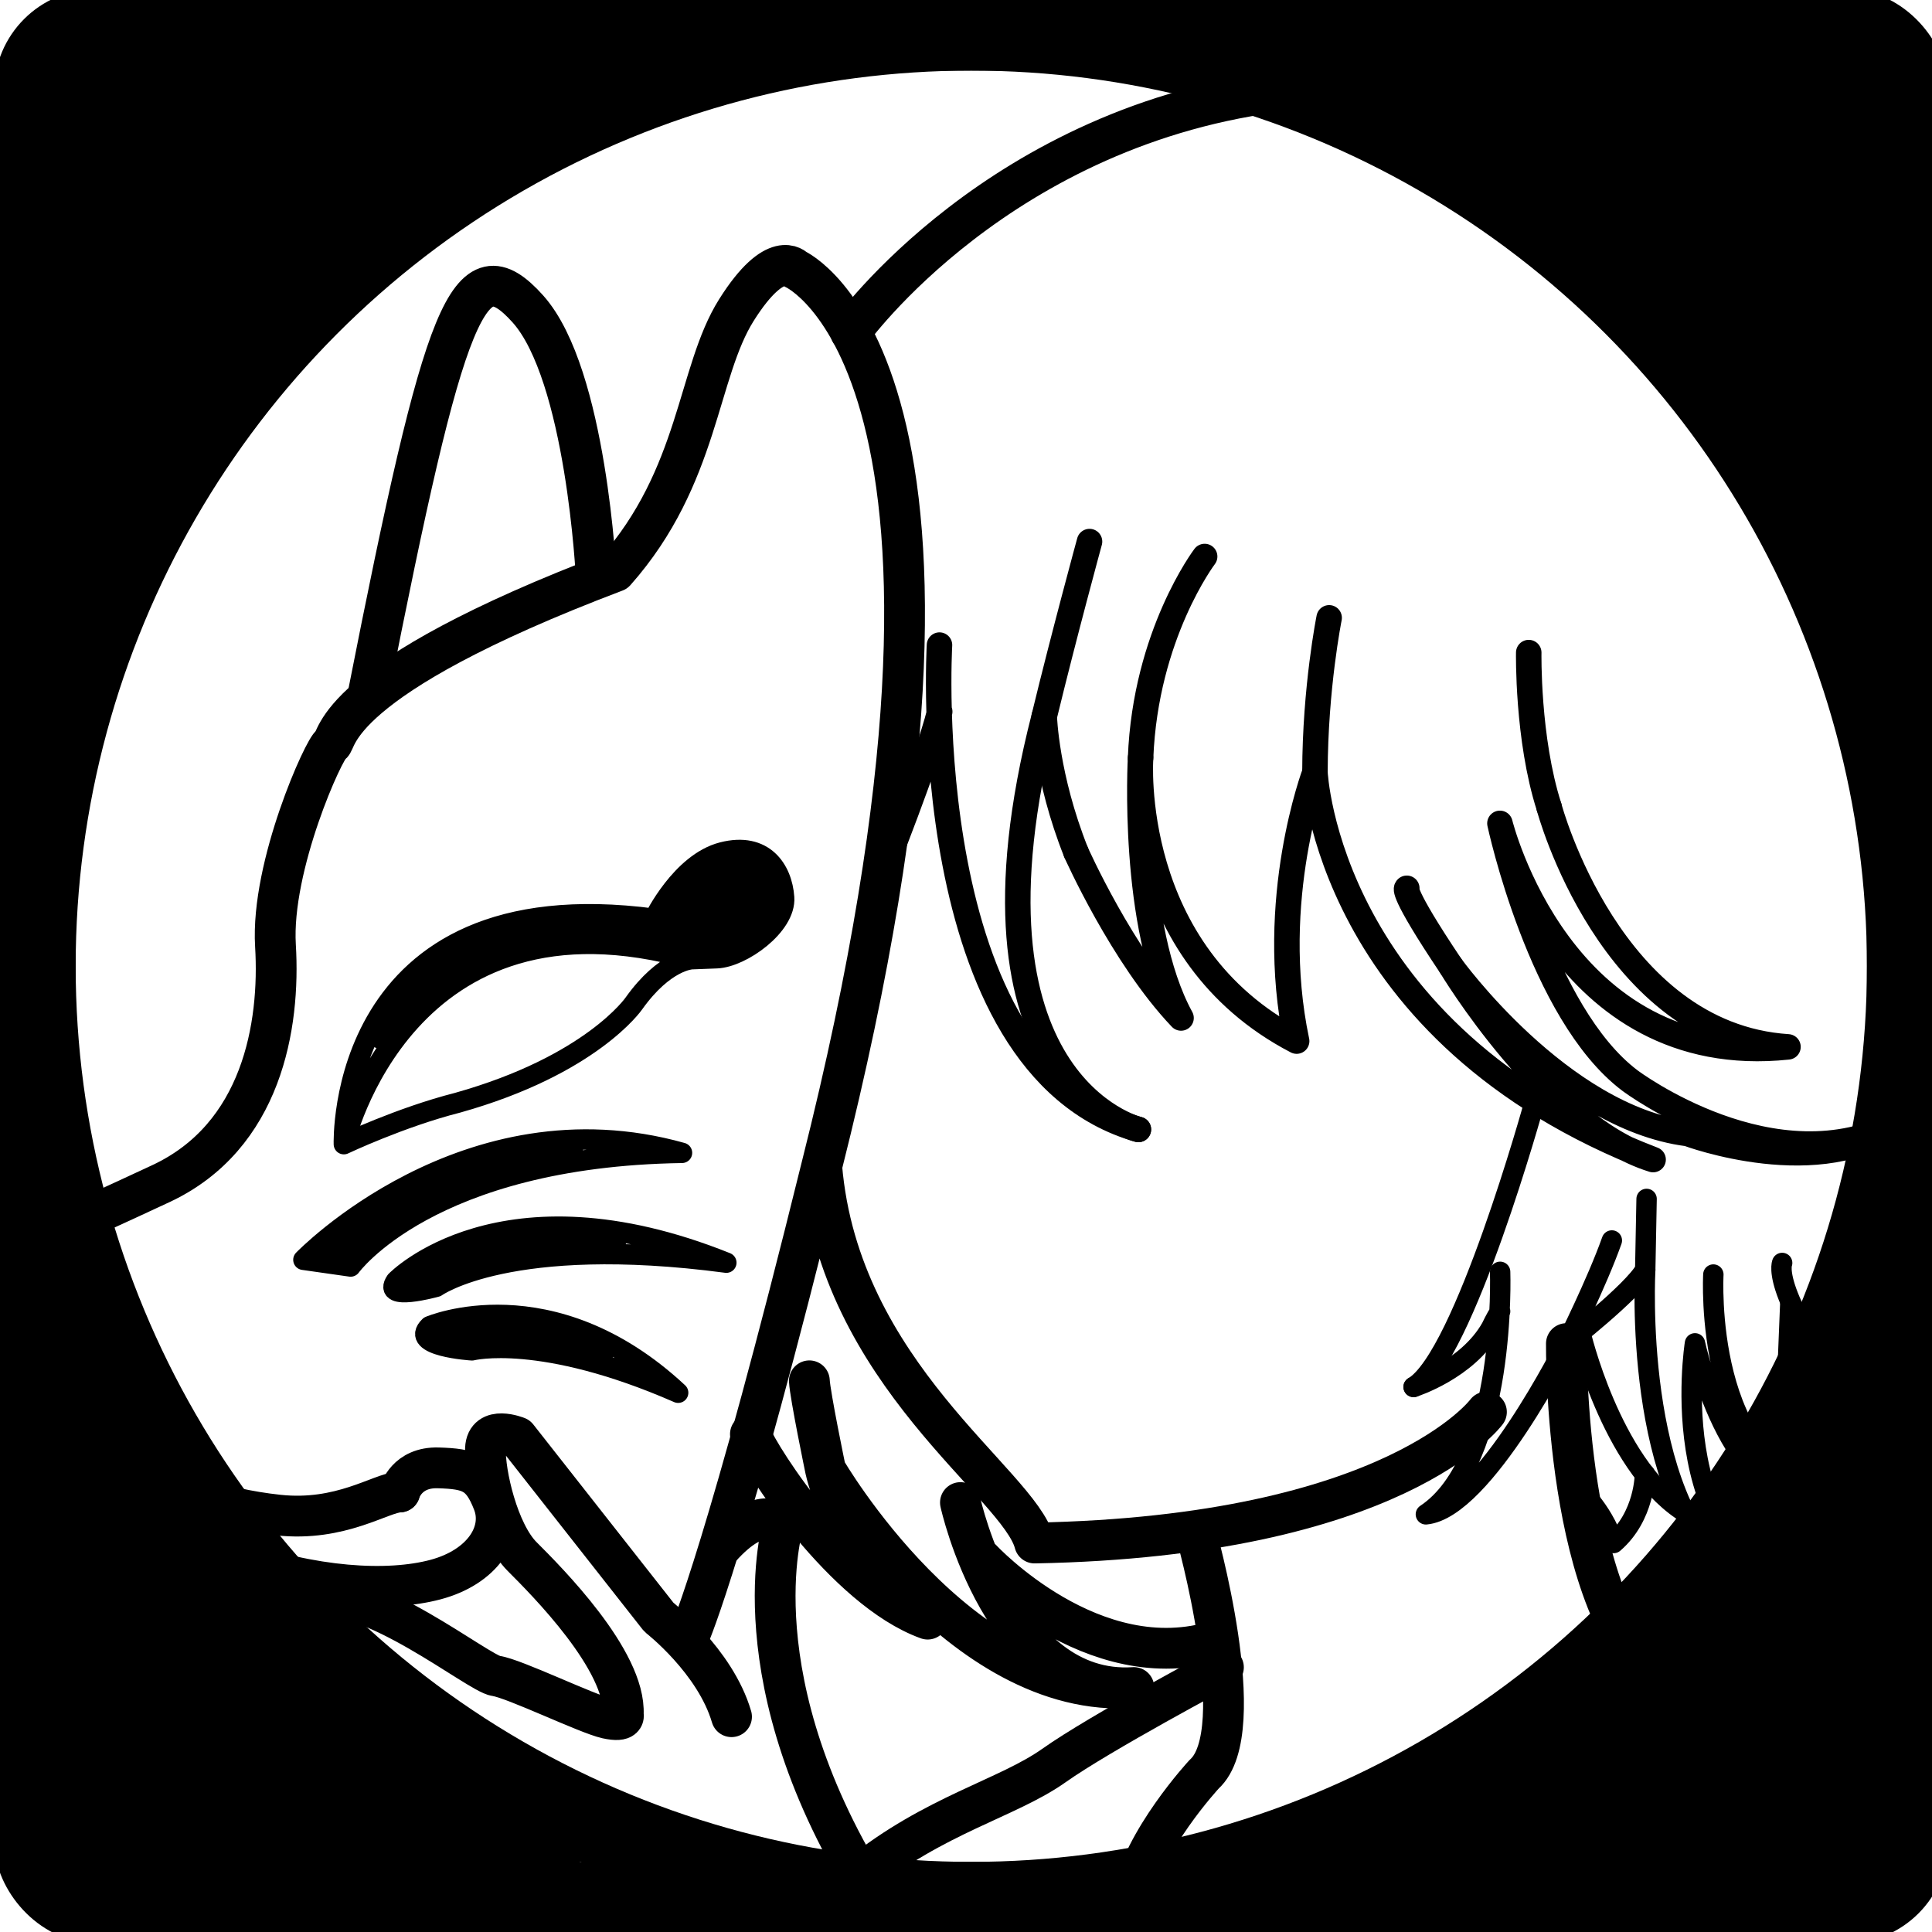
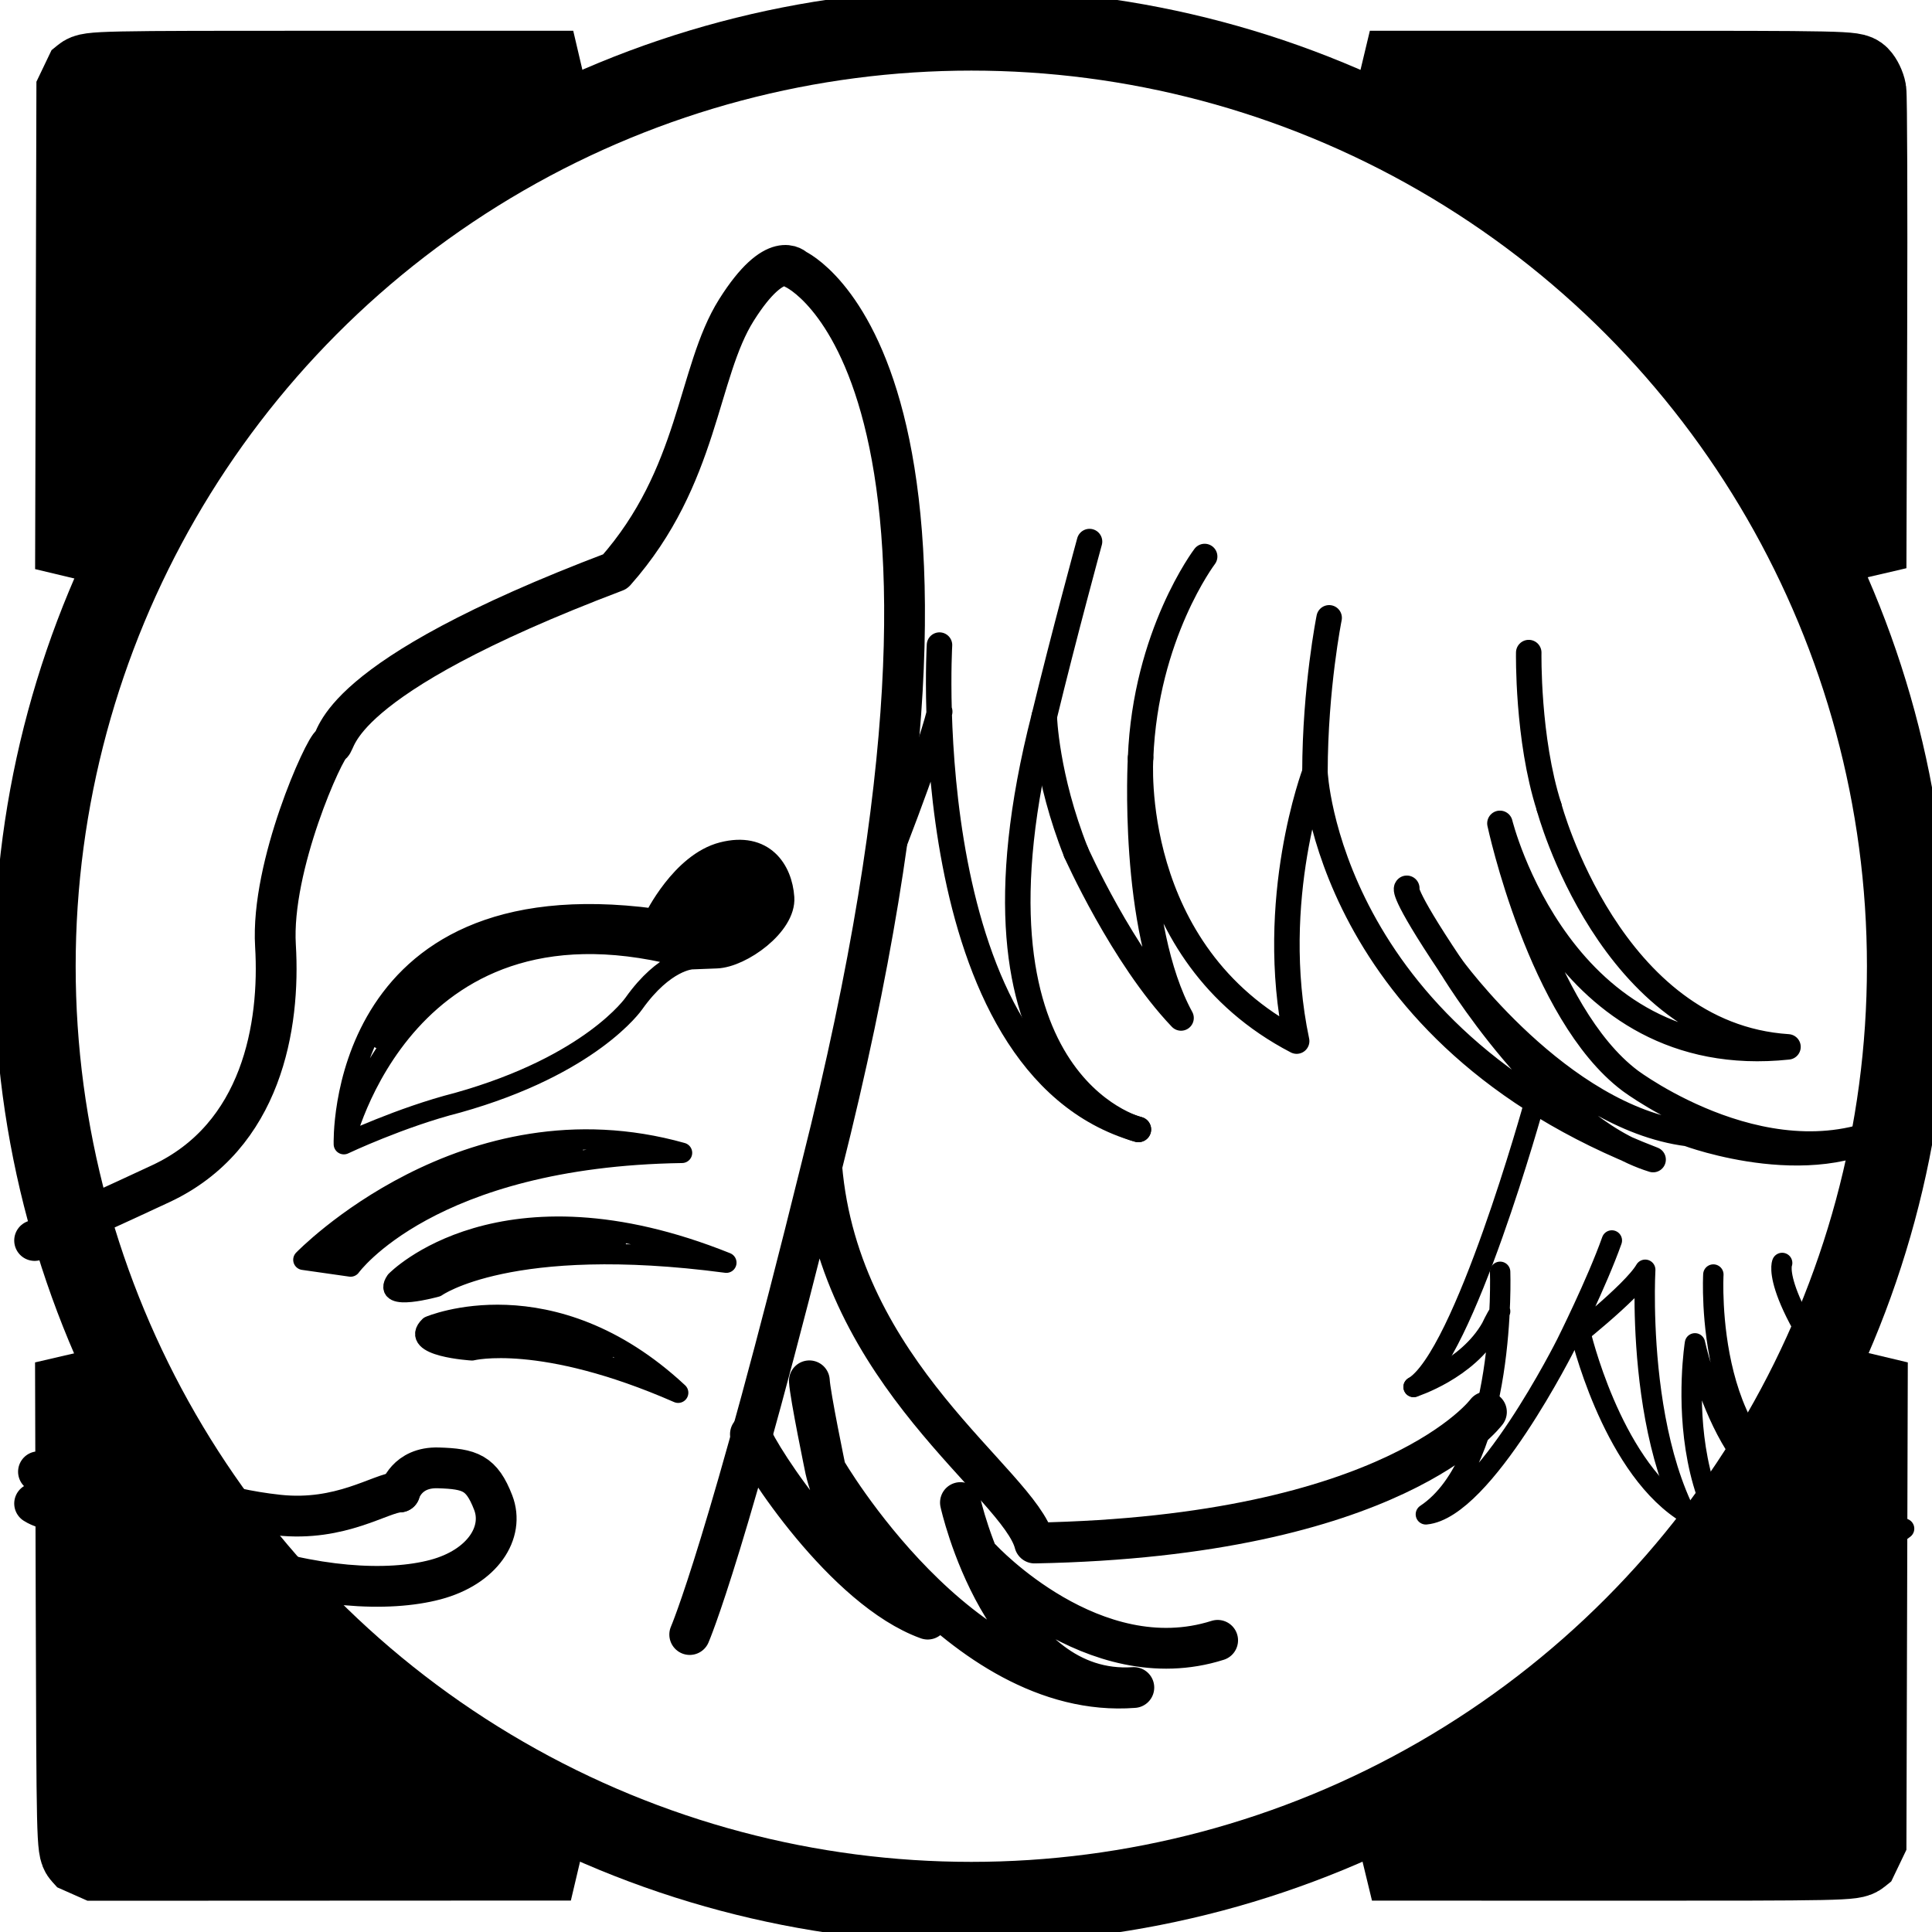
<svg xmlns="http://www.w3.org/2000/svg" viewBox="0 0 189.5 189.5" height="716.22" width="716.22" version="1.1" id="svg94">
  <g id="layer2" display="inline" stroke="#000" stroke-linecap="round" stroke-linejoin="bevel">
    <g id="g84">
      <path d="M80.596 114.4c1.701 20.41 19.372 31.088 20.884 36.947m0 0c35.34-.661 44.317-12.851 44.317-12.851M80.596 114.4c19.705-78.12-2.612-88.01-2.612-88.01m-17.64 29.668c8.285-9.355 8.018-19.511 11.894-25.658 3.875-6.147 5.746-4.01 5.746-4.01m-17.64 29.668C32.31 66.68 33.16 72.728 32.5 73.01c-.661.284-5.953 11.907-5.48 19.75.472 7.843-1.324 18.71-11.245 23.34-9.922 4.63-12.38 5.575-12.38 5.575m77.201-7.275c-9.26 37.514-12.945 45.924-12.945 45.924" fill="none" stroke-width="4" id="path2" />
-       <path d="M58.485 56.664s-.945-19.938-6.71-26.364c-5.763-6.425-8.126-.472-15.685 37.892m47.341-35.624S98.072 12.075 126.29 8.866c28.253-3.213 44.926 6.126 50.974 9.433 6.048 3.308 9.45 7.938 9.45 7.938M117.26 150.213s5.575 19.56.85 23.813m0 0s-6.047 6.52-7.086 12.19m42.616-54.429s-.283 26.458 9.733 33.45m0 .001s12.379-2.174 23.246 6.33M76.817 149.552s-4.725 15.308 8.977 36.758m-8.977-36.758s-2.08-2.363-6.237 2.362m-19.844-10.961l13.891 17.67s5.519 4.279 7.125 9.76m-21.016-27.43s-3.023-1.229-3.118 1.134c-.094 2.362 1.228 8.22 3.59 10.583 2.363 2.362 10.206 10.205 9.923 15.497m-.001 0s.331.803-1.606.378c-1.937-.425-9.118-3.922-10.866-4.158-1.749-.236-12.426-8.977-18.049-7.748-5.622 1.228 2.977 6.661 2.977 6.661s20.6 12.474 19.796 15.214c-.803 2.74-10.489-1.7-10.489-1.7s-2.882-.993-6.52-.757c-3.638.236-3.827-2.079-7.984-2.315-4.158-.236-4.394 4.678-.52 5.008 3.874.331 16.3 7.418 16.3 7.418M3.395 161.883s11.34 10.725 21.875 13.087" fill="none" stroke-width="4" id="path4" />
      <path d="M111.66 110.781s-18.496-4.413-9.235-40.51m3.118 13.324s4.536 10.205 10.3 16.253m-3.969-25.514s-.945 16.537 3.969 25.514m-3.969-25.514s-1.417 19.088 15.308 27.782m1.795-26.364s1.111 25.646 33.168 37.986m-19.844-18.993s9.45 15.78 19.844 18.993m-19.844-18.993s10.678 14.836 23.246 16.442m0 0s13.134 4.914 20.788-1.134M147.12 80.76s3.97 18.615 12.757 25.23m0 0s14.174 10.678 26.458 4.063M147.12 80.76s5.953 24.285 28.254 21.923M151.94 79.154s5.953 22.395 23.434 23.529m-46.397-26.931s-4.724 12.473-1.795 26.364" fill="none" stroke-width="2.5" id="path6" />
      <path d="M150.48 108.242s-6.881 24.856-11.826 27.796" fill="none" stroke-width="2" id="path8" />
      <path d="M138.654 136.038s5.279-1.67 7.617-5.813m.869-5.479s.668 18.508-7.283 23.787m13.783-16.746s-8.104 16.211-13.783 16.746m6.414-18.308s.401-.869.869-1.604m6.5 3.166s2.988-5.972 4.458-10.115m-4.458 10.115s6.462-5.037 7.732-7.242m0 .001s-1.27 22.316 8.553 29.8m0 0s4.744 3.608 9.087 2.606m-12.762-25.19s-3.542 22.05 12.762 25.19m-12.762-25.19s3.808 17.773 13.23 14.7m-11.426-21.449s-1.07 19.043 11.425 21.449m7.284 3.474s-14.233 10.624-17.774 9.89m10.357-10.959s-3.007 7.884-10.357 10.958" fill="none" stroke-width="2" id="path10" />
      <path d="M183.622 145.994s-5.345-.134-11.76 7.15c-6.414 7.282-8.285 8.084-16.303 7.75m5.88-4.61c-3.207 2.338-2.272 3.675-5.88 4.61m-.549-30.194s2.93 12.662 9.97 17.434m9.822-24.257s-1.47 3.274 9.288 16.504" fill="none" stroke-width="2" id="path12" />
-       <path d="M175.604 127.753l-.601 14.9m.2-3.474s-.334.735-4.744 3.942c-4.41 3.207-1.27 7.216-1.27 7.216m5.814-7.684s3.875-1.537 3.608-6.147m-.001 0s8.153-10.691 8.153-13.831m.133 6.548s-7.016 12.829-10.223 13.697m10.357-8.82s-7.083 7.885-10.357 8.82m6.949 3.074s.602 2.806-7.817 9.087m11.091-2.539s-4.543 3.34-6.214 3.875m0 0s3.341.268 6.014-1.737m-25.257 1.604s-1.403.334-3.675 1.002m28.004-21.672s-1.89 13.843-21.025 16.961m22.017-12.378s-3.826 11.717-22.017 12.378m4.631-8.693s4.3.52 5.48-2.646m-6.284 7.607s6.52-1.701 14.127-6.378m-28.017 3.401s2.457 2.08 3.59 5.481m3.072-6.757s0 4.111-3.071 6.757m3.235-33.751l-.134 6.95m.067 31.738s6.376-2.67 8.643-7.96m5.121-9.145s2.203-1.45 3.408-2.673m-.119-1.837l.119 1.837m-.119-1.837s3.73 3.345 5.598 5.712" fill="none" stroke-width="2" id="path16" />
      <path d="M92.15 63.274s-2.438 41.243 19.51 47.507M86.408 86.004S90.99 74.571 92.172 69.8m10.253.471s.17 5.915 3.118 13.324m12.615-29.01s-5.811 7.654-6.284 19.75m-5.008-21.215s-2.504 9.166-4.441 17.151m27.944-9.67s-1.38 6.848-1.392 15.15m20.969-11.742s-.156 8.44 1.994 15.145m-13.954 7.974s-.657.2 4.315 7.617" fill="none" stroke-width="2.5" id="path18" />
-       <path d="M120 163.537s-12.095 6.425-16.63 9.638c-4.536 3.213-11.718 4.82-19.088 10.772m79.091-18.709c-20.848 15.148-47.72 20.694-47.72 20.694" fill="none" stroke-width="4" id="path20" />
      <path d="M33.727 112.226s5.954-26.08 34.113-18.142m-34.113 18.142s5.576-2.645 11.15-4.063m.001 0c13.134-3.685 17.292-9.733 17.292-9.733m0 0c3.024-4.252 5.67-4.346 5.67-4.346m-38.081 29.482s15.888-16.471 37.136-10.49M38.83 125.645s10.3-10.678 32.412-1.796m-29.105 6.237s11.907-5.103 24.38 6.52m-36.758-13.04l4.63.661m0 0s7.748-10.772 32.506-11.15M38.83 125.645c-1.417 2.078 3.969.567 3.969.567m0 0s7.201-5.178 28.443-2.363m-29.105 6.237c-2.078 1.984 4.158 2.362 4.158 2.362m0 0s6.78-1.726 20.222 4.158m-32.79-24.38s-.867-26.249 30.428-22.111m0 0s2.645-5.48 6.709-6.52c4.063-1.04 5.858 1.7 6.047 4.441.19 2.74-4.158 5.859-6.614 5.953l-2.457.095" fill="none" stroke-width="2" id="path22" />
      <path d="M3.773 144.354s6.236-.283 10.016.756c3.78 1.04 7.37 2.835 13.513 3.497 6.142.661 10.016-2.174 11.906-2.268" fill="none" stroke-width="4" id="path24" />
      <path d="M39.208 146.339s.662-2.457 3.78-2.363c3.118.095 4.252.473 5.386 3.402 1.134 2.93-1.04 6.331-5.67 7.56-4.63 1.228-12 .85-20.127-2.08-8.126-2.928-11.15-4.913-11.15-4.913m0 0s-5.67 1.04-8.032-.472m17.009 15.591s10.394 2.174 14.93 1.134m-14.93-1.134s12.851 8.221 16.536 8.505c3.686.283 5.953-2.174 5.953-2.174m-34.679-9.544s12.851 9.828 22.017 12.19m0 0s2.079 2.504 5.434 4.11m-27.451-16.3c-1.512-.897.473 2.646 3.638 5.812 3.166 3.165 9.591 8.174 13.418 9.307m68.934-27.592s4.157 18.994 17.009 18.143M73.604 140.67c.945 2.456 9.26 15.213 17.387 18.142m-10.017-14.647s1.89 8.977 10.017 14.647m-10.017-14.647s13.135 22.679 30.239 21.356m-14.93-12.568s10.96 11.812 23.15 7.938m-38.459-16.726s-1.52-7.325-1.587-8.728" fill="none" stroke-width="4" id="path26" />
      <path d="M37.232 101.966c-.013-.394 1.684-3.037 2.736-4.262 3.066-3.57 7.419-5.777 13.017-6.6 1.693-.25 2.899-.288 6.13-.196 2.212.063 4.33.165 4.706.228.81.134.905.047 2.209-2.006 1.127-1.776 2.707-3.375 3.964-4.012 1-.507 2.594-.775 3.402-.572 1.251.314 2.358 1.953 2.366 3.5.007 1.54-1.569 3.287-3.94 4.369-1.442.658-3.357.672-6.159.045-3.42-.765-5.173-.928-8.782-.819-3.427.104-4.785.321-7.401 1.182-4.532 1.492-8.763 4.63-11.827 8.773-.229.309-.418.475-.421.37z" fill="#000" stroke-width="1.768" id="path28" />
      <path d="M32.899 122.987c-.457-.066-.826-.136-.819-.155.02-.054 1.161-.977 1.954-1.579 6.89-5.233 14.709-8.177 22.427-8.443l.702-.024-.837.138c-4.855.803-8.912 1.958-12.727 3.626-.798.349-2.87 1.408-3.649 1.866-2.092 1.23-3.976 2.657-5.385 4.082-.463.469-.642.62-.725.616-.06-.003-.484-.06-.941-.127zm7.659 2.539c.202-.166 1.106-.768 1.539-1.023 2.504-1.476 5.5-2.47 8.758-2.901 1.283-.17 1.85-.213 3.314-.244 2.16-.046 4.129.103 6.431.487l.772.129-2.362.029c-2.96.037-4.457.129-6.76.416-3.912.488-7.447 1.467-9.502 2.633-.22.125-.53.253-.745.307-.466.118-1.347.287-1.482.285-.096-.002-.094-.01.037-.118zm18.662 7.32c-2.134-.644-4.969-1.233-7.062-1.468-1.763-.198-4.075-.219-5.396-.048-.65.084-.695.085-1.333.004-.98-.123-2.275-.405-2.275-.495 0-.043.51-.195 1.183-.353a25.79 25.79 0 0 1 2.465-.405c.709-.078 3.267-.08 3.976-.001 2.858.313 5.255.999 7.788 2.227.96.466 1.444.73 1.333.725a8.45 8.45 0 0 1-.678-.186z" fill="#000" stroke-width=".442" id="path30" />
      <path d="M129.796 180.841c.005-.005.128-.058.275-.118a93.573 93.573 0 0 0 8.212-3.854 92.804 92.804 0 0 0 20.358-14.63c.177-.17.324-.305.326-.301.684 1.08 1.645 2.254 2.474 3.021.134.124.243.23.243.236 0 .028-1.841 1.28-2.79 1.897-8.03 5.225-17.644 9.803-28.39 13.52-.595.206-.727.248-.708.23z" fill="#000" stroke-width=".126" id="path34" />
      <path d="M124.071 184.78a163.289 163.289 0 0 1 .989-.295c.045-.013.067-.018.069-.013.002.007.05.3.05.307 0 .002-.25.004-.557.003-.306 0-.554-.002-.55-.003z" fill="#000" stroke-width=".045" id="path44" />
-       <path d="M124.048 184.784c.014-.004.017-.004.017 0v.003h-.029z" fill="#000" stroke-width=".008" id="path46" />
+       <path d="M124.048 184.784c.014-.004.017-.004.017 0v.003h-.029" fill="#000" stroke-width=".008" id="path46" />
      <path d="M169.967 153.7c-.64-.527-1.01-.917-.919-.965.046-.024.249-.064.45-.09a6.4 6.4 0 0 0 .507-.08c.107-.026.226.067.525.407l.386.44-.257.293c-.142.16-.273.294-.291.295-.019.002-.2-.133-.401-.3z" fill="#000" stroke-width=".505" id="path48" />
      <path d="M173.46 155.728c-.754-.316-2.107-1.01-2.17-1.114-.018-.027.36-.473.42-.498.016-.006.115.063.22.154.457.392 1.18.899 1.797 1.261.183.108.34.2.348.206.017.013-.136.178-.162.175-.01-.001-.215-.084-.453-.184zm-.583 2.446l.348-.278c.184-.146.474-.387.645-.535l.31-.27.208.064c.325.1.315.091.189.169-.17.103-1.653.862-1.686.862-.015 0-.021-.006-.014-.012z" fill="#000" stroke-width=".253" id="path50" />
      <path d="M175.39 156.377l-.125-.03a8.254 8.254 0 0 1-.263-.069s.012-.014.028-.029l.028-.028.088.04a16.51 16.51 0 0 0 .267.121.13.13 0 0 1-.024-.005z" fill="#000" stroke-width=".022" id="path52" />
      <path d="M172.615 158.342a7.794 7.794 0 0 1 .147-.105l.006.01.009.014.004.004-.006.003a.361.361 0 0 0-.046.021 1.671 1.671 0 0 1-.115.053z" fill="#000" stroke-width=".008" id="path54" />
      <path d="M178.879 134.343a1.524 1.524 0 0 1-.057-.053l.01-.02.008-.019.049.07.048.072z" fill="#000" stroke-width=".016" id="path64" />
      <path d="M174.983 145.79a7.056 7.056 0 0 1-1.325-.798c-.208-.156-.483-.382-.483-.397 0-.012.314-.515.338-.54.012-.014.035.002.137.093.575.516 1.298 1.04 1.949 1.413l.102.059-.266.12c-.146.066-.274.12-.285.12-.01 0-.086-.032-.167-.07z" fill="#000" stroke-width=".089" id="path72" />
      <path d="M177.077 146.311a5.258 5.258 0 0 1-.397-.033l.092-.044.093-.044.06.025c.05.022.136.057.223.092l.02.008h-.023l-.067-.004z" fill="#000" stroke-width=".022" id="path74" />
    </g>
    <g transform="translate(.499 -.067)" id="g92" stroke-width="8">
-       <rect ry="6.048" y="110.491" x="2.922" height="183.696" width="183.696" transform="translate(0 -107.5)" fill="none" id="rect86" />
      <circle r="91.848" cy="202.34" cx="94.771" transform="translate(0 -107.5)" fill="none" id="circle88" />
      <path d="M7.009 31.997l.064-23.902.625-.506c.604-.49 1.385-.506 24.326-.506h23.702l-3.424 1.7c-18.83 9.345-33.892 24.358-43.425 43.28l-1.932 3.836zm.568 149.948c-.487-.537-.506-1.375-.571-24.408l-.067-23.85 1.549 3.175c9.214 18.884 24.634 34.42 43.575 43.903l3.429 1.717-23.705.01-23.706.01zm130.994-1.775c18.432-9.501 32.803-24.049 42.133-42.647l1.924-3.836-.068 23.902-.068 23.902-.625.505c-.604.49-1.377.506-24.21.5l-23.584-.007zM180.81 52.403c-9.396-18.908-24.073-33.715-42.873-43.253l-4.074-2.067h23.72c23.139 0 23.73.013 24.233.515.283.283.584.908.67 1.389.086.481.123 11.208.081 23.837l-.075 22.963z" fill="#000" id="path90" />
    </g>
  </g>
</svg>